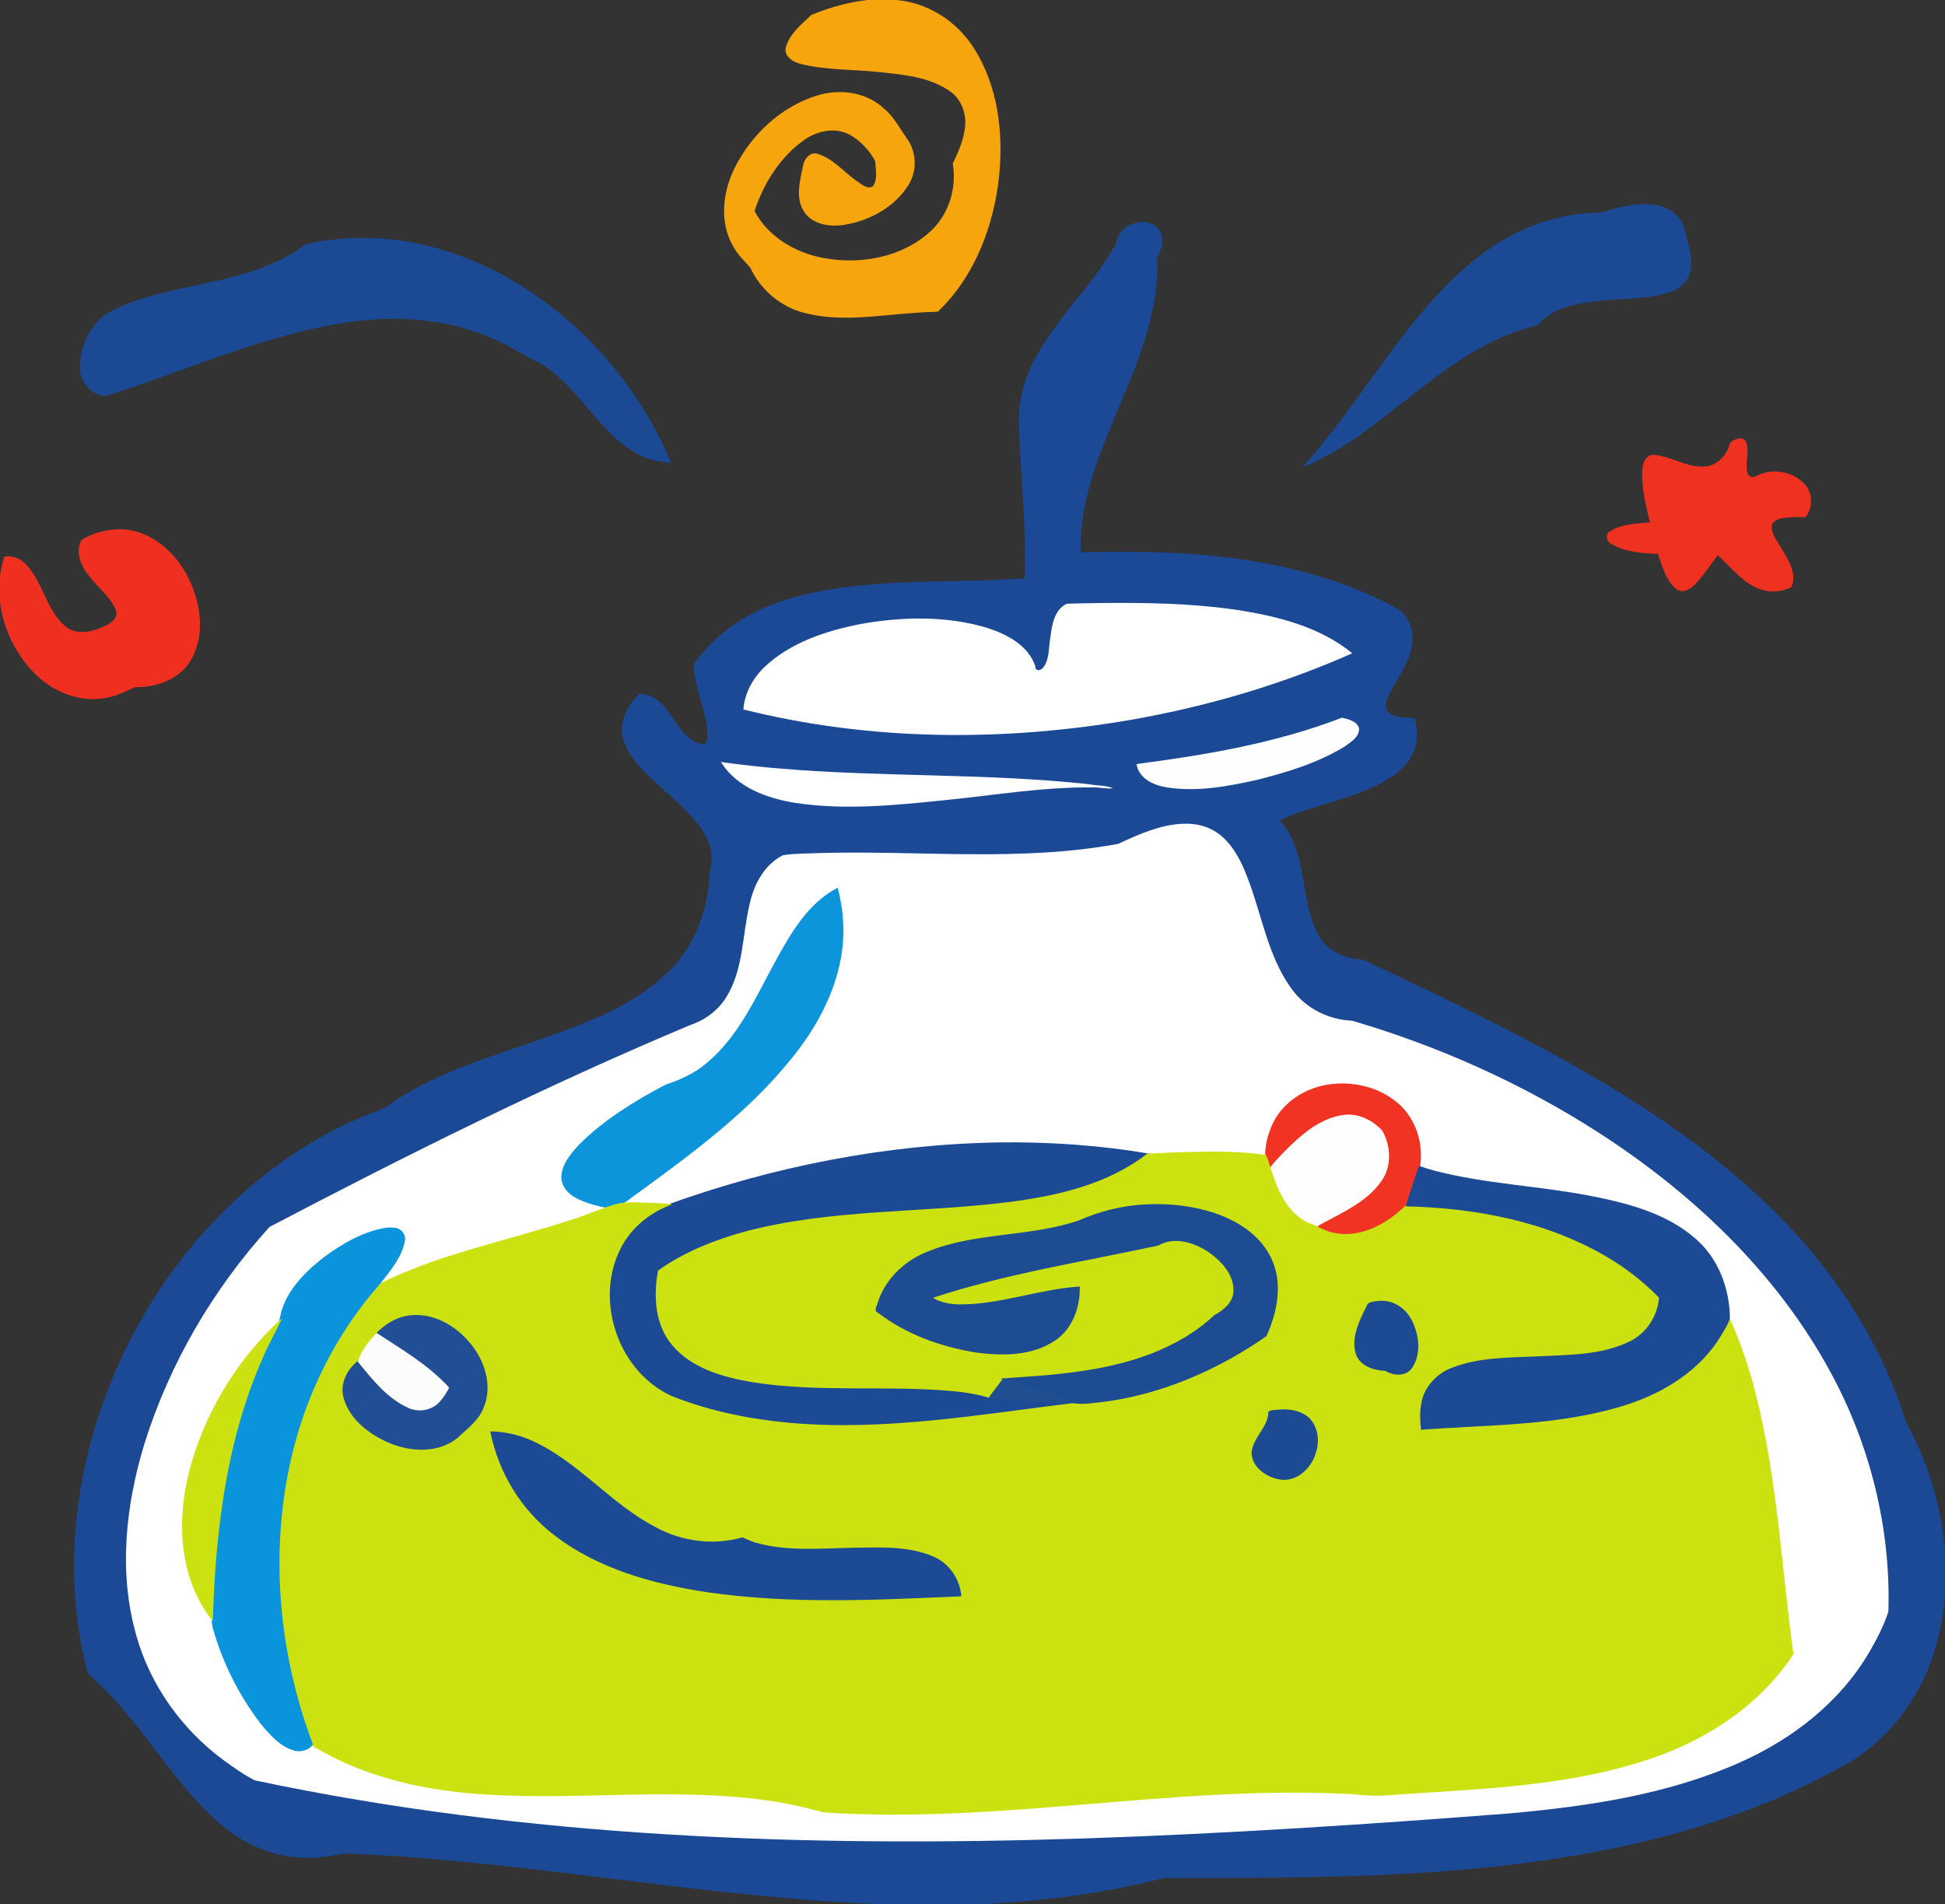
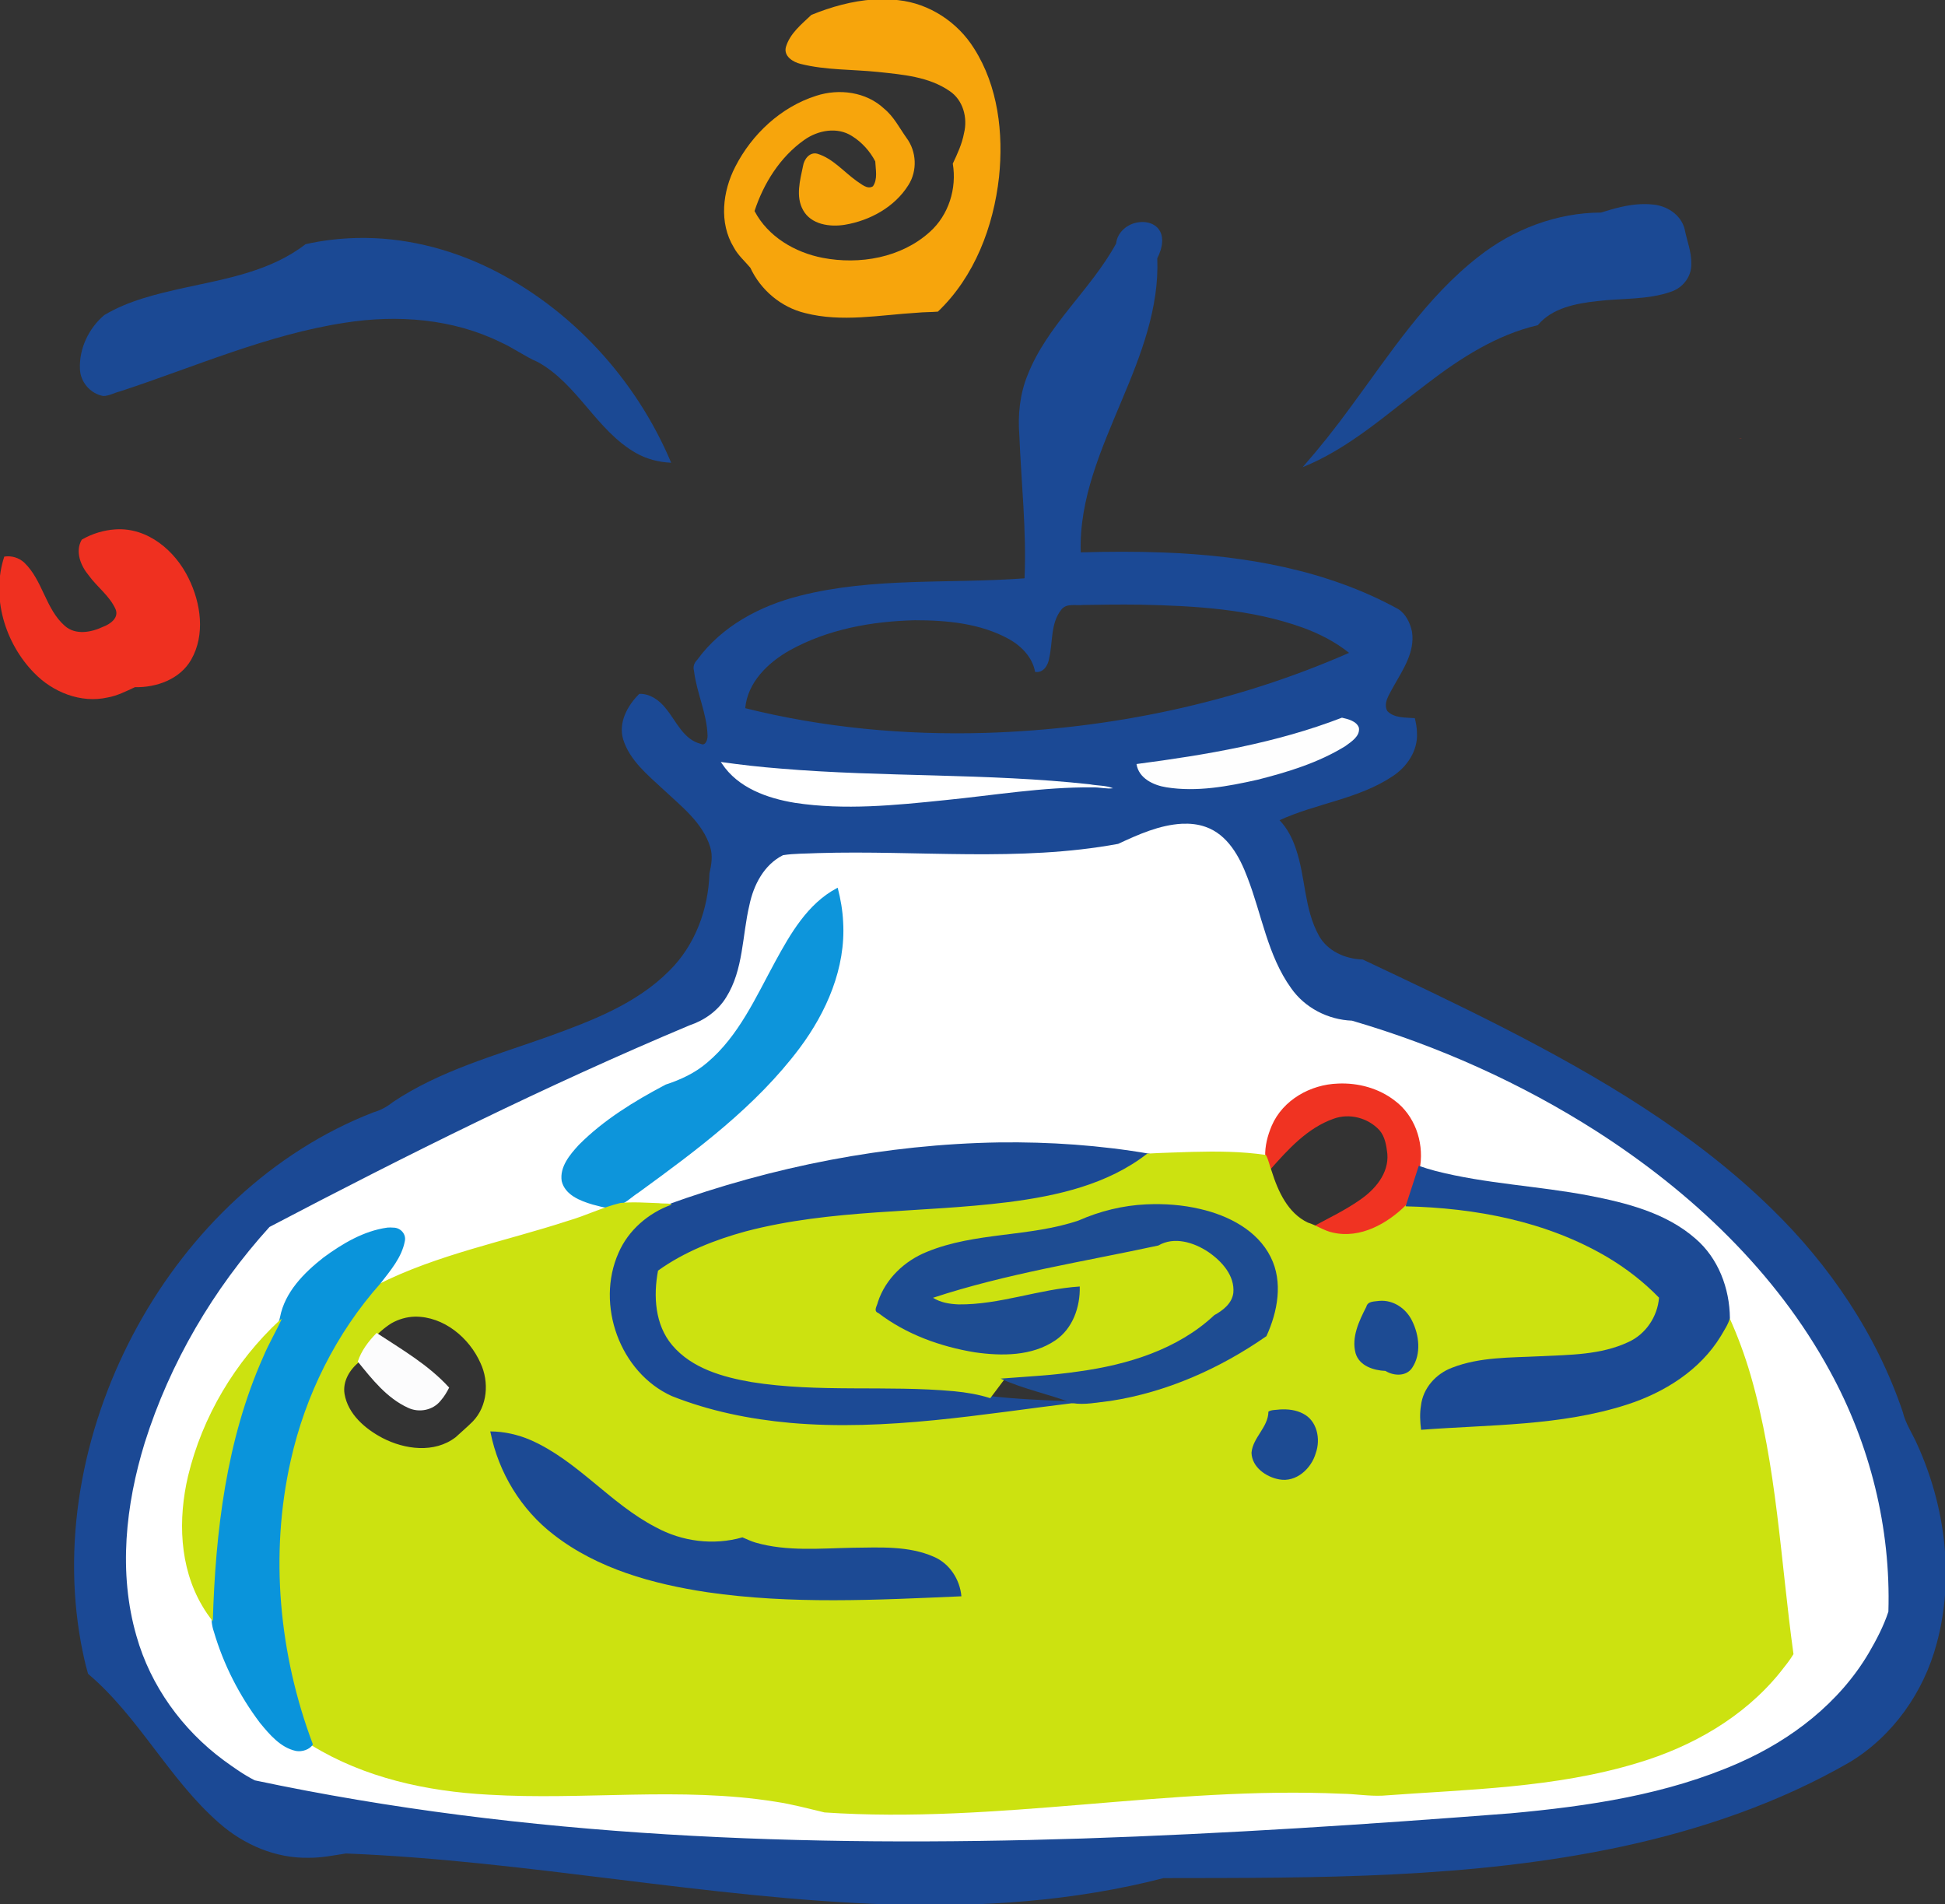
<svg xmlns="http://www.w3.org/2000/svg" xmlns:ns1="http://www.inkscape.org/namespaces/inkscape" xmlns:ns2="http://sodipodi.sourceforge.net/DTD/sodipodi-0.dtd" width="233.8pt" height="228.882pt" viewBox="0 0 233.8 228.882" version="1.1" id="svg9422" ns1:version="0.91 r13725" ns2:docname="NicholasJudyBeaker.svg">
  <rect x="0" y="0" width="233.8" height="228.882" fill="#333333" stroke="none" />
  <defs id="defs9480" />
  <ns2:namedview pagecolor="#ffffff" bordercolor="#666666" borderopacity="1" objecttolerance="10" gridtolerance="10" guidetolerance="10" ns1:pageopacity="0" ns1:pageshadow="2" ns1:window-width="1600" ns1:window-height="837" id="namedview9478" showgrid="false" fit-margin-top="0" fit-margin-left="0" fit-margin-right="0" fit-margin-bottom="0" ns1:zoom="2.3418168" ns1:cx="146.12482" ns1:cy="143.05133" ns1:window-x="-8" ns1:window-y="-8" ns1:window-maximized="1" ns1:current-layer="svg9422" />
  <g id="g10232">
    <path ns1:connector-curvature="0" id="path9424" d="m 105.008,-0.062 c -2.576,0.177 -5.092,0.882 -7.475,1.852 -1.183,1.122 -2.589,2.238 -3.063,3.863 -0.294,1.11 0.867,1.817 1.788,2.033 3.035,0.758 6.203,0.643 9.3,0.963 2.954,0.316 6.08,0.564 8.577,2.284 1.636,1.081 2.205,3.227 1.745,5.07 -0.235,1.289 -0.799,2.494 -1.35,3.664 0.501,2.988 -0.495,6.182 -2.761,8.206 -3.43,3.108 -8.433,3.97 -12.874,3.118 -3.336,-0.644 -6.587,-2.546 -8.195,-5.627 1.091,-3.335 3.077,-6.497 5.973,-8.543 1.64,-1.168 3.965,-1.611 5.738,-0.47 1.183,0.727 2.169,1.83 2.801,3.046 0.04,0.978 0.318,2.133 -0.279,2.992 -0.687,0.44 -1.435,-0.317 -1.975,-0.645 -1.542,-1.102 -2.83,-2.687 -4.689,-3.262 -0.93,-0.264 -1.615,0.648 -1.741,1.469 -0.353,1.722 -0.91,3.646 0.004,5.297 0.96,1.746 3.216,2.06 5.011,1.769 3.029,-0.501 6.012,-2.134 7.659,-4.783 1.089,-1.716 0.98,-4.034 -0.233,-5.658 -0.852,-1.198 -1.525,-2.561 -2.689,-3.512 -2.157,-2.03 -5.425,-2.45 -8.177,-1.548 -4.23,1.344 -7.723,4.611 -9.722,8.531 -1.523,2.957 -1.972,6.736 -0.177,9.682 0.498,0.944 1.325,1.657 1.991,2.451 1.244,2.679 3.696,4.751 6.578,5.446 4.42,1.14 9.005,0.229 13.476,-0.039 0.825,-0.083 1.682,-0.063 2.491,-0.132 4.41,-4.2 6.685,-10.211 7.349,-16.173 0.544,-5.271 -0.106,-10.904 -2.996,-15.451 -1.974,-3.171 -5.385,-5.417 -9.115,-5.813 -0.984,-0.129 -1.981,-0.139 -2.97,-0.081 z" style="opacity:1;fill:#f7a50c" />
    <path ns1:connector-curvature="0" id="path9426" d="m 197.258,24.537 c -1.648,0.064 -3.249,0.523 -4.805,1.01 -5.356,0.016 -10.591,2.028 -14.77,5.331 -6.262,4.896 -10.617,11.66 -15.285,17.981 -1.828,2.516 -3.761,4.951 -5.812,7.291 5.652,-2.277 10.198,-6.465 15.011,-10.082 3.976,-3.041 8.325,-5.84 13.257,-6.984 1.71,-2.075 4.603,-2.615 7.162,-2.896 2.956,-0.36 6.034,-0.128 8.876,-1.134 1.402,-0.47 2.452,-1.82 2.41,-3.323 0.048,-1.451 -0.535,-2.805 -0.8,-4.205 -0.457,-1.776 -2.23,-2.866 -3.988,-2.957 -0.417,-0.045 -0.836,-0.044 -1.255,-0.032 z" style="opacity:1;fill:#1b4994" />
    <path ns1:connector-curvature="0" id="path9428" d="m 136.92,26.711 c -1.337,0.135 -2.62,1.169 -2.754,2.555 -3.071,5.607 -8.31,9.824 -10.659,15.853 -0.917,2.271 -1.17,4.75 -0.977,7.18 0.226,5.735 0.878,11.465 0.625,17.212 -9.007,0.669 -18.203,-0.152 -27.036,2.101 -4.748,1.198 -9.361,3.645 -12.288,7.666 -0.371,0.376 -0.558,0.826 -0.407,1.351 0.314,2.643 1.548,5.102 1.63,7.774 0.014,0.468 -0.23,1.306 -0.818,1 -2.086,-0.515 -2.928,-2.705 -4.171,-4.213 -0.753,-1.001 -1.951,-1.843 -3.218,-1.795 -1.423,1.405 -2.56,3.472 -1.926,5.512 0.797,2.515 2.953,4.245 4.814,5.981 2.162,2.029 4.732,3.982 5.635,6.92 0.329,1.043 0.147,2.139 -0.091,3.17 -0.13,4.306 -1.726,8.65 -4.836,11.71 -3.938,3.957 -9.282,5.996 -14.432,7.86 -6.404,2.301 -13.125,4.106 -18.828,7.943 -0.691,0.56 -1.462,0.961 -2.318,1.211 -12.171,4.721 -22.064,14.303 -28.308,25.647 -6.332,11.486 -9.199,25.116 -6.826,38.109 0.241,1.247 0.494,2.51 0.854,3.72 6.129,5.186 9.722,12.667 15.756,17.933 2.955,2.608 6.815,4.27 10.794,4.176 1.503,0.017 2.985,-0.293 4.454,-0.514 21.849,0.862 43.374,5.404 65.233,6.125 11.084,0.36 22.278,-0.384 33.044,-3.166 18.38,-0.023 36.956,0.085 55.019,-3.774 9.573,-2.057 18.973,-5.26 27.475,-10.167 5.176,-3.132 8.88,-8.401 10.431,-14.22 2.167,-7.939 1.039,-16.579 -2.352,-24.009 -0.571,-1.292 -1.39,-2.469 -1.716,-3.859 -3.152,-9.324 -8.805,-17.673 -15.841,-24.503 -9.344,-9.114 -20.709,-15.804 -32.262,-21.724 -5.549,-2.83 -11.182,-5.495 -16.813,-8.152 -2.102,-0.057 -4.287,-1.016 -5.307,-2.942 -1.743,-3.183 -1.559,-6.967 -2.723,-10.345 -0.418,-1.263 -1.037,-2.491 -1.97,-3.454 4.411,-2.028 9.468,-2.537 13.561,-5.262 1.749,-1.131 3.082,-3.085 2.959,-5.231 -0.006,-0.6 -0.116,-1.192 -0.256,-1.773 -1.113,-0.094 -2.475,0.017 -3.312,-0.857 -0.532,-0.987 0.289,-2.044 0.725,-2.913 1.139,-2.017 2.63,-4.192 2.244,-6.628 -0.215,-1.036 -0.739,-2.125 -1.645,-2.707 -8.592,-4.731 -18.483,-6.438 -28.19,-6.804 -3.326,-0.127 -6.657,-0.112 -9.984,-0.017 -0.212,-6.465 2.52,-12.486 4.959,-18.332 2.273,-5.388 4.487,-11.061 4.242,-17.016 0.601,-1.154 1.01,-2.869 -0.145,-3.826 -0.562,-0.465 -1.336,-0.593 -2.045,-0.508 z m 0.109,45.963 c 6.618,0.142 13.368,0.519 19.638,2.785 1.966,0.727 3.861,1.691 5.499,3.01 -13.743,6.03 -28.674,9.151 -43.656,9.617 -9.72,0.285 -19.497,-0.61 -28.93,-2.969 0.281,-3.114 2.747,-5.487 5.338,-6.945 4.584,-2.55 9.873,-3.502 15.069,-3.623 3.848,-0.004 7.856,0.373 11.285,2.255 1.502,0.839 2.842,2.201 3.15,3.949 0.981,0.175 1.585,-0.807 1.693,-1.649 0.455,-1.922 0.152,-4.156 1.434,-5.794 0.62,-0.855 1.746,-0.496 2.645,-0.599 2.278,-0.046 4.556,-0.065 6.835,-0.038 z m 24.732,13.895 c 0.672,0.144 1.814,0.733 1.279,1.605 -1.017,1.407 -2.762,2.106 -4.312,2.848 -4.6,1.945 -9.527,3.227 -14.522,3.588 -2.12,0.072 -4.453,0.128 -6.298,-1.079 -0.517,-0.363 -0.917,-0.908 -1.044,-1.533 8.302,-1.089 16.636,-2.514 24.479,-5.539 0.139,0.036 0.279,0.073 0.418,0.109 z m -73.488,5.439 c 13.837,1.741 27.837,0.957 41.7,2.348 1.07,0.098 0.385,0.068 -0.258,0.08 -6.815,0.212 -13.549,1.403 -20.337,1.952 -5.203,0.407 -10.541,0.74 -15.657,-0.479 -2.559,-0.638 -5.128,-1.855 -6.645,-4.065 0.399,0.055 0.798,0.109 1.197,0.164 z m 54.463,7.189 c 2.252,-0.019 4.346,1.304 5.489,3.212 2.102,3.392 2.768,7.407 4.137,11.107 1.115,3.19 2.758,6.542 5.871,8.203 1.356,0.771 2.917,1.03 4.439,1.212 13.981,4.145 27.295,10.824 38.594,20.078 8.905,7.311 16.526,16.455 21.051,27.109 3.174,7.456 4.711,15.564 4.475,23.668 -2.181,5.786 -6.252,10.837 -11.366,14.302 -6.666,4.577 -14.6,6.84 -22.482,8.222 -9.13,1.583 -18.43,1.91 -27.66,2.625 -35.479,2.399 -71.24,3.615 -106.636,-0.579 -9.421,-1.107 -18.781,-2.622 -28.062,-4.586 -5.56,-3.173 -10.318,-7.963 -12.818,-13.914 -3.02,-6.995 -2.952,-14.979 -1.271,-22.312 2.19,-9.463 6.743,-18.286 12.667,-25.943 1.105,-1.383 2.211,-2.791 3.456,-4.033 16.968,-8.884 34.141,-17.416 51.831,-24.778 2.476,-1.298 3.94,-3.906 4.527,-6.562 0.888,-3.515 0.702,-7.336 2.478,-10.587 0.676,-1.167 1.679,-2.205 2.932,-2.724 12.992,-0.876 26.107,1.042 39.02,-1.111 0.895,-0.048 1.68,-0.428 2.463,-0.828 2.157,-0.971 4.463,-1.804 6.865,-1.78 z" style="opacity:1;fill:#1b4995" />
    <path ns1:connector-curvature="0" id="path9430" d="m 42.912,28.604 c -2.081,0.049 -4.165,0.287 -6.191,0.75 -4.194,3.253 -9.544,4.144 -14.599,5.244 -3.294,0.737 -6.667,1.527 -9.59,3.272 -1.85,1.566 -3.026,4.009 -2.925,6.449 0.036,1.577 1.235,2.986 2.787,3.275 0.682,0.015 1.353,-0.392 2.028,-0.55 8.94,-2.928 17.676,-6.82 27.017,-8.251 6.299,-0.994 12.957,-0.496 18.723,2.33 1.556,0.694 2.928,1.726 4.493,2.394 4.8,2.66 7.041,8.227 11.792,10.932 1.287,0.732 2.756,1.106 4.232,1.168 C 76.452,45.575 68.624,37.021 58.817,32.219 53.885,29.823 48.411,28.479 42.912,28.604 Z" style="opacity:1;fill:#1b4994" />
-     <path ns1:connector-curvature="0" id="path9434" d="m 209,52.705 c -0.506,0.133 -1.103,0.322 -1.156,0.934 -0.497,1.369 -1.772,2.543 -3.301,2.437 -2.034,-0.007 -3.804,-1.288 -5.809,-1.412 -1.083,0.044 -1.342,1.344 -1.339,2.213 -0.025,2.005 0.464,3.97 0.933,5.906 -1.625,0.151 -3.398,0.179 -4.81,1.091 -0.611,0.358 -0.397,1.194 0.16,1.482 1.666,1.022 3.702,1.143 5.609,1.219 0.529,1.475 0.938,3.164 2.186,4.213 0.864,0.66 1.905,-0.102 2.485,-0.777 0.933,-1.022 1.697,-2.179 2.524,-3.287 1.785,1.612 3.36,3.849 5.877,4.301 1.004,0.166 2.094,-0.007 2.983,-0.462 0.708,-1.591 -0.356,-3.225 -1.15,-4.558 -0.486,-0.923 -1.383,-1.85 -1.188,-2.964 0.493,-0.876 1.707,-0.8 2.579,-0.886 0.483,-0.063 1.061,0.081 1.494,-0.039 0.874,-1.197 0.847,-2.991 -0.259,-4.035 -1.47,-1.518 -3.952,-1.834 -5.796,-0.826 -0.598,0.304 -1.101,-0.272 -1.034,-0.856 -0.138,-1.135 0.358,-2.384 -0.189,-3.444 C 209.627,52.695 209.285,52.645 209,52.705 Z" style="opacity:1;fill:#ef3120" />
+     <path ns1:connector-curvature="0" id="path9434" d="m 209,52.705 C 209.627,52.695 209.285,52.645 209,52.705 Z" style="opacity:1;fill:#ef3120" />
    <path ns1:connector-curvature="0" id="path9436" d="m 13.893,63.627 c -1.424,0.086 -2.838,0.522 -4.062,1.232 -0.833,1.416 -0.136,3.134 0.826,4.289 1.015,1.407 2.526,2.47 3.239,4.081 0.433,1.049 -0.685,1.807 -1.53,2.115 C 10.946,76.013 9.093,76.353 7.814,75.244 5.469,73.207 5.145,69.755 2.921,67.626 2.282,67.029 1.375,66.761 0.514,66.9 c -1.6,4.844 0.079,10.408 3.598,13.988 2.239,2.313 5.61,3.665 8.821,2.944 1.165,-0.203 2.24,-0.757 3.287,-1.241 2.594,0.059 5.414,-0.95 6.759,-3.299 1.715,-3 1.171,-6.785 -0.299,-9.768 -1.608,-3.321 -4.911,-6.147 -8.787,-5.898 z" style="opacity:1;fill:#ef3020" />
-     <path ns1:connector-curvature="0" id="path9438" d="m 132.488,72.475 c -1.421,0.028 -2.85,0.033 -4.266,0.092 -1.553,0.744 -1.785,2.668 -1.98,4.183 -0.213,1.19 -0.079,2.593 -0.894,3.543 -0.341,0.352 -0.932,0.385 -0.9,-0.221 -0.849,-2.529 -3.45,-3.867 -5.832,-4.623 -4.92,-1.464 -10.199,-1.337 -15.213,-0.44 -4.127,0.818 -8.361,2.201 -11.486,5.137 -1.403,1.348 -2.421,3.158 -2.559,5.123 15.246,3.816 31.29,3.902 46.731,1.222 9.094,-1.607 18.02,-4.224 26.464,-7.972 -3.964,-3.239 -9.102,-4.491 -14.059,-5.243 -5.297,-0.763 -10.665,-0.851 -16.008,-0.802 z" style="opacity:1;fill:#ffffff" />
    <path ns1:connector-curvature="0" id="path9442" d="m 161.305,86.26 c -7.912,3.057 -16.314,4.473 -24.689,5.57 0.257,1.728 2.058,2.561 3.607,2.8 3.66,0.582 7.381,-0.111 10.953,-0.916 3.653,-0.925 7.336,-2.05 10.559,-4.051 0.707,-0.524 1.76,-1.169 1.616,-2.185 -0.267,-0.808 -1.322,-1.059 -2.046,-1.22 z" style="opacity:1;fill:#fefefe" />
    <path ns1:connector-curvature="0" id="path9444" d="m 86.777,91.771 c 1.931,2.935 5.478,4.184 8.794,4.726 5.967,0.905 12.03,0.29 17.994,-0.324 5.902,-0.583 11.787,-1.593 17.733,-1.537 0.831,-0.033 1.687,0.211 2.494,0.104 -0.85,-0.355 -1.857,-0.294 -2.77,-0.471 -12.348,-1.358 -24.805,-0.847 -37.175,-1.891 -2.409,-0.187 -4.812,-0.457 -7.204,-0.797 0.044,0.063 0.089,0.126 0.133,0.189 z" style="opacity:1;fill:#ffffff" />
    <path ns1:connector-curvature="0" id="path9446" d="m 142.098,99.006 c -2.725,0.144 -5.258,1.289 -7.69,2.42 -11.916,2.203 -24.084,0.741 -36.116,1.109 -1.385,0.071 -2.81,0.035 -4.168,0.25 -2.288,1.14 -3.541,3.585 -4.042,5.996 -0.879,3.698 -0.707,7.757 -2.787,11.08 -0.997,1.626 -2.61,2.775 -4.419,3.378 -17.217,7.23 -33.951,15.56 -50.48,24.229 -6.756,7.447 -11.972,16.334 -14.998,25.934 -2.3,7.468 -3.195,15.632 -0.996,23.234 1.687,5.982 5.51,11.262 10.494,14.94 1.193,0.869 2.419,1.741 3.733,2.407 32.657,6.919 66.235,8.062 99.506,6.99 17.17,-0.569 34.316,-1.699 51.443,-3.027 9.346,-0.852 18.818,-2.244 27.461,-6.068 6.315,-2.783 12.058,-7.203 15.598,-13.206 0.921,-1.58 1.791,-3.233 2.357,-4.966 0.303,-10.044 -2.201,-20.111 -7.028,-28.909 -6.498,-11.947 -16.685,-21.538 -28.053,-28.827 -9.096,-5.809 -19.046,-10.263 -29.4,-13.295 -2.872,-0.109 -5.663,-1.538 -7.317,-3.908 -2.835,-3.942 -3.524,-8.866 -5.253,-13.31 -0.93,-2.476 -2.373,-5.15 -5.029,-6.073 -0.898,-0.323 -1.863,-0.416 -2.813,-0.377 z M 100.715,107.625 c 1.111,4.776 0.154,9.824 -2.145,14.09 -3.175,5.958 -8.175,10.684 -13.324,14.932 -3.481,2.846 -7.133,5.466 -10.783,8.089 2.024,-0.061 4.053,0.028 6.07,0.141 15.076,-5.36 31.175,-8.115 47.192,-7.201 3.468,0.189 6.92,0.626 10.347,1.154 4.719,-0.146 9.476,-0.501 14.17,0.197 0.046,-2.849 1.445,-5.717 3.914,-7.181 4.003,-2.452 9.822,-1.72 12.801,2.013 1.423,1.791 1.867,4.209 1.545,6.453 5.261,1.789 10.863,2.085 16.321,2.919 4.991,0.734 10.155,1.573 14.579,4.131 2.982,1.71 5.286,4.607 5.975,7.997 0.277,1.077 0.289,2.21 0.42,3.306 3.55,7.921 4.808,16.621 5.845,25.18 0.588,4.983 1.065,9.979 1.741,14.951 -3.639,5.394 -9.098,9.361 -15.124,11.693 -8.792,3.432 -18.302,4.09 -27.633,4.704 -2.456,0.125 -4.912,0.37 -7.366,0.447 -20.762,-1.694 -41.385,2.877 -62.144,2.194 -1.551,-0.114 -3.143,-0.015 -4.663,-0.346 -8.861,-2.47 -18.165,-2.068 -27.269,-1.887 -8.846,0.188 -17.94,0.275 -26.401,-2.631 -2.53,-0.864 -4.982,-2.011 -7.279,-3.402 -0.797,0.944 -2.219,0.848 -3.147,0.197 -2.237,-1.438 -3.763,-3.807 -5.133,-6.076 -1.621,-2.861 -3.062,-5.903 -3.656,-9.156 -3.34,-4.335 -4.06,-10.142 -3.1,-15.419 1.243,-6.958 4.749,-13.426 9.548,-18.577 0.571,-0.62 1.222,-1.189 1.791,-1.793 0.346,-2.945 2.532,-5.253 4.716,-7.065 2.301,-1.798 4.91,-3.398 7.825,-3.908 0.8,-0.141 2.062,-0.029 2.119,1.016 -0.045,1.649 -1.172,3.016 -2.076,4.311 -0.398,0.553 -0.866,1.053 -1.255,1.611 5.053,-2.507 10.471,-4.114 15.895,-5.624 4.194,-1.177 8.392,-2.379 12.429,-4.027 -1.89,-0.382 -4.016,-0.714 -5.342,-2.258 -0.933,-1.23 -0.216,-2.831 0.616,-3.895 2.227,-2.825 5.296,-4.816 8.325,-6.679 1.423,-0.828 2.832,-1.723 4.421,-2.19 4.006,-1.53 6.752,-5.092 8.816,-8.7 2.465,-4.151 4.215,-8.82 7.621,-12.341 0.783,-0.786 1.664,-1.481 2.645,-2.002 0.051,0.21 0.102,0.419 0.152,0.629 z" style="opacity:1;fill:#ffffff" />
    <path ns1:connector-curvature="0" id="path9448" d="m 100.58,106.756 c -3.51,1.868 -5.573,5.479 -7.414,8.855 -2.317,4.255 -4.367,8.905 -8.14,12.089 -1.45,1.257 -3.213,2.073 -5.01,2.658 -3.748,1.979 -7.433,4.224 -10.436,7.244 -1.08,1.176 -2.324,2.643 -2.061,4.357 0.407,1.675 2.227,2.376 3.712,2.814 0.876,0.189 1.794,0.634 2.667,0.204 1.161,-0.14 1.942,-1.075 2.888,-1.664 6.997,-5.091 14.092,-10.352 19.328,-17.334 3.24,-4.333 5.562,-9.647 5.236,-15.156 -0.064,-1.396 -0.305,-2.778 -0.655,-4.129 l -0.088,0.048 -0.027,0.015 z" style="opacity:1;fill:#0d95db" />
    <path ns1:connector-curvature="0" id="path9450" d="m 160.838,130.236 c -3.301,0.102 -6.635,1.962 -7.971,5.068 -0.497,1.172 -0.833,2.465 -0.781,3.736 0.214,0.447 0.326,1.376 0.601,1.535 2.15,-2.434 4.465,-4.997 7.608,-6.109 1.911,-0.702 4.137,-0.117 5.514,1.366 0.68,0.768 0.845,1.868 0.959,2.853 0.193,2.361 -1.513,4.332 -3.355,5.57 -1.731,1.209 -3.641,2.119 -5.492,3.123 2.168,1.459 5.056,1.453 7.365,0.33 1.463,-0.666 2.789,-1.637 3.909,-2.783 0.495,-1.627 1.113,-3.228 1.534,-4.871 0.399,-2.892 -0.695,-6.003 -3.071,-7.768 -1.918,-1.493 -4.408,-2.16 -6.82,-2.051 z" style="opacity:1;fill:#f03322" />
-     <path ns1:connector-curvature="0" id="path9452" d="m 161.637,133.988 c -2.937,0.335 -5.264,2.43 -7.266,4.436 -0.613,0.666 -1.329,1.334 -1.806,2.06 0.794,2.551 1.948,5.356 4.491,6.603 0.501,0.193 1.084,0.621 1.562,0.148 2.675,-1.483 5.712,-2.744 7.496,-5.359 1.2,-1.758 1.069,-4.168 0.056,-5.965 -1.144,-1.256 -2.803,-2.097 -4.533,-1.923 z" style="opacity:1;fill:#fffefe" />
    <path ns1:connector-curvature="0" id="path9454" d="m 120.096,137.307 c -13.635,0.225 -27.197,2.89 -40.005,7.53 -3.42,1.325 -6.003,4.472 -6.697,8.066 -1.268,5.881 1.726,12.562 7.284,15.074 7.131,2.824 14.903,3.657 22.529,3.492 8.881,-0.194 17.664,-1.645 26.465,-2.715 0.562,-0.223 -0.734,-0.309 -1.069,-0.337 -3.261,-0.123 -6.538,-0.266 -9.775,-0.64 -3.863,-1.094 -7.932,-1.002 -11.912,-1.081 -6.166,-0.082 -12.428,0.169 -18.481,-1.164 -3.246,-0.741 -6.734,-2.216 -8.375,-5.315 -1.207,-2.265 -1.209,-4.953 -0.767,-7.423 5.768,-3.939 12.75,-5.477 19.579,-6.276 9.104,-1.103 18.365,-0.827 27.378,-2.661 4.276,-0.9 8.521,-2.427 11.967,-5.182 -5.98,-1.029 -12.056,-1.448 -18.121,-1.367 z" style="opacity:1;fill:#1c4a95" />
    <path ns1:connector-curvature="0" id="path9456" d="m 143.283,138.447 c -1.79,0.068 -3.597,0.102 -5.375,0.207 -4.768,3.722 -10.841,5.08 -16.716,5.832 -10.493,1.319 -21.242,0.804 -31.538,3.509 -3.721,1.013 -7.423,2.471 -10.555,4.723 -0.572,3.039 -0.379,6.501 1.7,8.959 2.354,2.791 6.071,3.833 9.533,4.436 8.06,1.289 16.258,0.357 24.357,1.101 1.474,0.142 2.933,0.381 4.347,0.835 0.554,-0.731 1.104,-1.466 1.656,-2.199 6.761,-0.424 13.756,-0.919 19.945,-3.914 2.051,-0.985 3.928,-2.311 5.616,-3.826 1.372,-0.634 2.514,-2.099 2.177,-3.676 -0.472,-2.298 -2.455,-3.986 -4.513,-4.907 -1.519,-0.69 -3.381,-0.845 -4.861,0.011 -9.159,1.963 -18.467,3.408 -27.371,6.386 2.018,1.427 4.651,1.112 6.961,0.822 3.669,-0.515 7.248,-1.619 10.94,-1.904 0.048,2.49 -1.039,5.117 -3.282,6.377 -3.157,1.813 -7.041,1.541 -10.507,0.867 -3.709,-0.822 -7.371,-2.242 -10.356,-4.638 0.687,-2.857 2.721,-5.265 5.371,-6.488 4.494,-2.106 9.546,-2.137 14.357,-2.972 2.195,-0.332 4.342,-0.938 6.376,-1.823 4.769,-1.647 10.152,-1.681 14.893,0.004 3.064,1.095 5.999,3.402 6.732,6.7 0.614,2.574 -0.059,5.265 -1.113,7.619 -6.637,4.573 -14.405,7.72 -22.511,8.081 -11.465,1.385 -22.995,3.47 -34.582,2.446 -4.845,-0.439 -9.672,-1.417 -14.209,-3.22 -6.256,-2.834 -9.167,-10.989 -6.41,-17.199 1.177,-2.734 3.591,-4.805 6.369,-5.804 0.044,-0.195 -1.094,-0.109 -1.509,-0.181 -1.545,-0.048 -3.114,-0.183 -4.649,-0.019 -2.145,0.52 -4.112,1.508 -6.229,2.123 -7.68,2.51 -15.745,4.042 -22.996,7.717 -7.134,8.066 -11.089,18.654 -11.792,29.349 -0.626,8.81 0.786,17.728 3.896,25.983 6.377,3.921 13.883,5.547 21.291,5.941 11.487,0.693 23.083,-0.982 34.498,0.846 1.991,0.295 3.945,0.828 5.887,1.287 20.769,1.405 41.385,-3.18 62.152,-2.248 1.636,0.018 3.268,0.308 4.901,0.233 10.279,-0.762 20.757,-0.91 30.695,-3.936 6.537,-1.95 12.746,-5.491 17.082,-10.835 0.57,-0.728 1.181,-1.457 1.646,-2.24 -1.548,-11.196 -1.996,-22.621 -5.154,-33.531 -0.697,-2.386 -1.554,-4.722 -2.583,-6.984 -1.779,4.075 -5.177,7.248 -9.193,9.081 -5.898,2.724 -12.488,3.324 -18.907,3.741 -2.917,0.184 -5.838,0.3 -8.753,0.521 -0.32,-2.192 0.079,-4.707 1.962,-6.114 2.34,-1.738 5.361,-1.916 8.162,-2.147 4.381,-0.308 8.881,-0.003 13.134,-1.263 2.281,-0.657 4.436,-2.284 5.065,-4.664 0.141,-0.51 0.306,-1.08 0.276,-1.588 -5.339,-5.529 -12.738,-8.581 -20.182,-10.008 -3.417,-0.639 -6.928,-1.033 -10.387,-1.033 -2.265,2.252 -5.503,4.072 -8.781,3.331 -1.086,-0.214 -1.986,-0.889 -3.032,-1.208 -2.407,-1.139 -3.591,-3.765 -4.354,-6.195 -0.25,-0.625 -0.377,-1.4 -0.7,-1.936 -2.939,-0.432 -5.918,-0.444 -8.881,-0.367 z m 22.822,18.098 c 1.967,-0.041 3.499,1.695 3.936,3.512 0.384,1.54 0.438,3.526 -0.875,4.648 -0.819,0.618 -1.869,0.218 -2.688,-0.14 -1.419,-0.043 -3.149,-0.691 -3.415,-2.268 -0.308,-1.967 0.665,-3.851 1.575,-5.54 0.476,-0.139 0.97,-0.217 1.467,-0.213 z m -116.227,1.703 c 3.473,-0.028 6.546,2.547 7.892,5.606 1.042,2.239 0.841,5.153 -0.938,6.99 -0.658,0.666 -1.378,1.263 -2.063,1.9 -2.539,1.95 -6.119,1.483 -8.805,0.081 -2.061,-1.087 -4.129,-2.849 -4.546,-5.277 -0.253,-1.522 0.635,-2.973 1.795,-3.879 0.7,-1.909 2.134,-3.536 3.818,-4.611 0.865,-0.498 1.848,-0.785 2.848,-0.809 z M 154.246,169.592 c 1.629,-0.087 3.431,0.741 3.831,2.434 0.603,2.346 -0.91,5.343 -3.448,5.622 -1.594,0.088 -3.343,-0.849 -3.906,-2.424 -0.415,-1.59 1.084,-2.771 1.611,-4.15 0.181,-0.417 0.309,-0.861 0.33,-1.317 0.514,-0.096 1.047,-0.158 1.582,-0.166 z m -94.678,2.67 c 4.172,0.235 7.678,2.83 10.799,5.373 3.647,2.937 7.272,6.314 11.938,7.472 2.277,0.567 4.693,0.482 6.952,-0.128 2.952,1.458 6.361,1.376 9.576,1.351 3.979,-0.026 8.057,-0.531 11.956,0.452 2.015,0.5 3.87,1.918 4.361,4.012 0.158,0.494 0.346,1.104 -0.418,0.902 -10.874,0.473 -21.899,1.017 -32.648,-1.029 -5.975,-1.181 -12.008,-3.24 -16.613,-7.387 -3.225,-2.883 -5.399,-6.81 -6.285,-11.032 0.127,0.005 0.254,0.009 0.381,0.014 z" style="opacity:1;fill:#cce210" />
    <path ns1:connector-curvature="0" id="path9458" d="m 170.514,140.213 c -0.517,1.592 -1.034,3.185 -1.551,4.777 8.387,0.19 16.926,1.796 24.222,6.092 2.279,1.35 4.392,2.986 6.239,4.887 -0.178,2.272 -1.593,4.385 -3.679,5.331 -3.314,1.559 -7.063,1.533 -10.65,1.709 -3.529,0.181 -7.196,0.069 -10.539,1.374 -1.946,0.72 -3.515,2.47 -3.749,4.568 -0.159,0.958 -0.103,1.938 0.013,2.899 8.275,-0.634 16.764,-0.451 24.744,-3.027 4.503,-1.452 8.792,-4.132 11.293,-8.245 0.395,-0.69 0.882,-1.389 1.087,-2.148 -0.03,-3.573 -1.395,-7.212 -4.152,-9.569 -3.541,-3.091 -8.253,-4.282 -12.762,-5.157 -6.138,-1.176 -12.439,-1.412 -18.499,-2.973 -0.671,-0.175 -1.333,-0.38 -1.987,-0.613 l -0.031,0.095 -2.1e-4,6.4e-4 z" style="opacity:1;fill:#1c4a95" />
    <path ns1:connector-curvature="0" id="path9460" d="m 137.797,144.752 c -2.808,0.126 -5.572,0.807 -8.139,1.939 -5.907,2.01 -12.418,1.377 -18.228,3.766 -2.694,1.078 -4.983,3.241 -5.901,6.029 -0.079,0.455 -0.601,1.087 0.051,1.325 3.356,2.567 7.459,4.043 11.603,4.725 3.239,0.462 6.856,0.472 9.666,-1.431 2.104,-1.413 3.008,-4.028 2.943,-6.479 -4.916,0.313 -9.621,2.205 -14.569,2.151 -1.061,-0.043 -2.161,-0.217 -3.072,-0.795 8.818,-2.906 18.028,-4.327 27.086,-6.283 1.913,-1.119 4.279,-0.376 5.998,0.771 1.607,1.095 3.218,2.844 3.017,4.93 -0.167,1.27 -1.245,2.097 -2.284,2.667 -4.417,4.14 -10.434,5.963 -16.295,6.767 -3.112,0.466 -6.259,0.617 -9.392,0.861 2.76,1.273 5.775,1.853 8.601,2.943 1.518,0.26 3.062,-0.1 4.577,-0.257 6.766,-1.039 13.187,-3.893 18.773,-7.789 1.347,-2.934 2.023,-6.51 0.507,-9.515 -1.613,-3.226 -5.097,-4.992 -8.476,-5.768 -2.114,-0.499 -4.3,-0.654 -6.467,-0.557 z" style="opacity:1;fill:#1e4c92" />
    <path ns1:connector-curvature="0" id="path9462" d="m 46.545,147.549 c -2.835,0.398 -5.38,1.921 -7.653,3.587 -2.337,1.831 -4.65,4.149 -5.23,7.172 -0.174,0.95 -0.869,1.732 -1.228,2.629 -4.739,9.505 -6.418,20.192 -6.925,30.709 -0.032,1.495 -0.307,3.027 0.202,4.474 1.155,3.943 3.063,7.672 5.535,10.949 1.155,1.401 2.462,2.973 4.319,3.378 0.743,0.142 1.68,-0.17 2.048,-0.788 -4.073,-10.812 -5.213,-22.818 -2.664,-34.129 1.752,-7.837 5.443,-15.276 10.793,-21.284 1.187,-1.538 2.558,-3.117 2.922,-5.081 0.184,-0.848 -0.534,-1.621 -1.375,-1.615 -0.247,-0.029 -0.497,-0.019 -0.744,-0.003 z" style="opacity:1;fill:#0a94db" />
    <path ns1:connector-curvature="0" id="path9464" d="m 165.818,156.352 c -0.575,0.091 -1.405,-7e-5 -1.578,0.711 -0.865,1.691 -1.811,3.648 -1.29,5.587 0.45,1.519 2.166,2.065 3.591,2.122 0.99,0.619 2.518,0.691 3.221,-0.391 1.098,-1.658 0.831,-3.903 -0.013,-5.613 -0.711,-1.486 -2.249,-2.552 -3.931,-2.416 z" style="opacity:1;fill:#1d4b93" />
    <path ns1:connector-curvature="0" id="path9466" d="m 33.641,158.662 c -5.381,4.995 -9.31,11.586 -11.033,18.735 -1.216,5.166 -1.059,10.921 1.689,15.587 0.381,0.664 0.825,1.288 1.283,1.901 0.318,-10.817 1.624,-21.831 6.059,-31.798 0.659,-1.571 1.532,-3.046 2.247,-4.583 -0.082,0.053 -0.164,0.105 -0.246,0.158 z" style="opacity:1;fill:#cce210" />
-     <path ns1:connector-curvature="0" id="path9468" d="m 49.5,158.068 c -1.693,0.131 -3.241,1.042 -4.369,2.283 2.996,1.97 6.172,3.806 8.617,6.457 -0.636,1.391 -1.986,2.787 -3.653,2.478 -2.266,-0.455 -3.909,-2.281 -5.407,-3.909 -0.542,-0.609 -1.047,-1.249 -1.555,-1.887 -1.405,1.019 -2.331,2.841 -1.814,4.575 0.737,2.57 3.081,4.331 5.439,5.353 2.631,1.117 5.994,1.281 8.297,-0.647 1.084,-1.039 2.385,-1.948 2.992,-3.382 1.287,-2.74 0.211,-6.014 -1.714,-8.167 -1.684,-1.944 -4.197,-3.368 -6.833,-3.154 z" style="opacity:1;fill:#214e94" />
    <path ns1:connector-curvature="0" id="path9470" d="m 45.217,160.266 c -0.945,0.969 -1.786,2.084 -2.211,3.385 1.714,2.117 3.497,4.388 6.031,5.547 1.335,0.64 3.037,0.308 3.954,-0.879 0.41,-0.459 0.72,-0.995 1.001,-1.541 -2.468,-2.716 -5.678,-4.574 -8.719,-6.572 l -0.057,0.06 z" style="opacity:1;fill:#fcfcfd" />
-     <path ns1:connector-curvature="0" id="path9472" d="m 120.561,165.693 c -0.583,0.776 -1.168,1.55 -1.75,2.326 3.388,0.265 6.786,0.56 10.182,0.576 -0.058,-0.221 -0.941,-0.435 -1.36,-0.612 -2.334,-0.805 -4.76,-1.35 -7.025,-2.35 l -0.047,0.061 z" style="opacity:1;fill:#204e91" />
    <path ns1:connector-curvature="0" id="path9474" d="m 153.852,169.406 c -0.446,0.064 -1.06,0.029 -1.381,0.26 -0.023,1.887 -1.877,3.105 -2.033,4.941 0.047,1.735 1.757,2.923 3.332,3.203 2.035,0.386 3.864,-1.297 4.392,-3.16 0.605,-1.677 0.17,-3.903 -1.537,-4.749 -0.845,-0.448 -1.829,-0.55 -2.772,-0.495 z" style="opacity:1;fill:#1d4b93" />
    <path ns1:connector-curvature="0" id="path9476" d="m 58.963,172.168 c 0.971,4.835 3.685,9.295 7.607,12.3 5.273,4.097 11.912,5.911 18.415,6.899 10.129,1.476 20.397,0.936 30.581,0.493 -0.18,-2.023 -1.417,-3.936 -3.309,-4.748 -3.044,-1.341 -6.475,-1.12 -9.725,-1.087 -3.894,0.069 -7.933,0.471 -11.703,-0.618 -0.549,-0.151 -1.07,-0.425 -1.584,-0.631 -3.481,0.996 -7.278,0.505 -10.426,-1.222 -5.469,-2.829 -9.378,-7.987 -15.046,-10.476 -1.524,-0.657 -3.177,-1.029 -4.841,-1.036 l 0.022,0.097 0.007,0.029 z" style="opacity:1;fill:#1c4a94" />
  </g>
</svg>